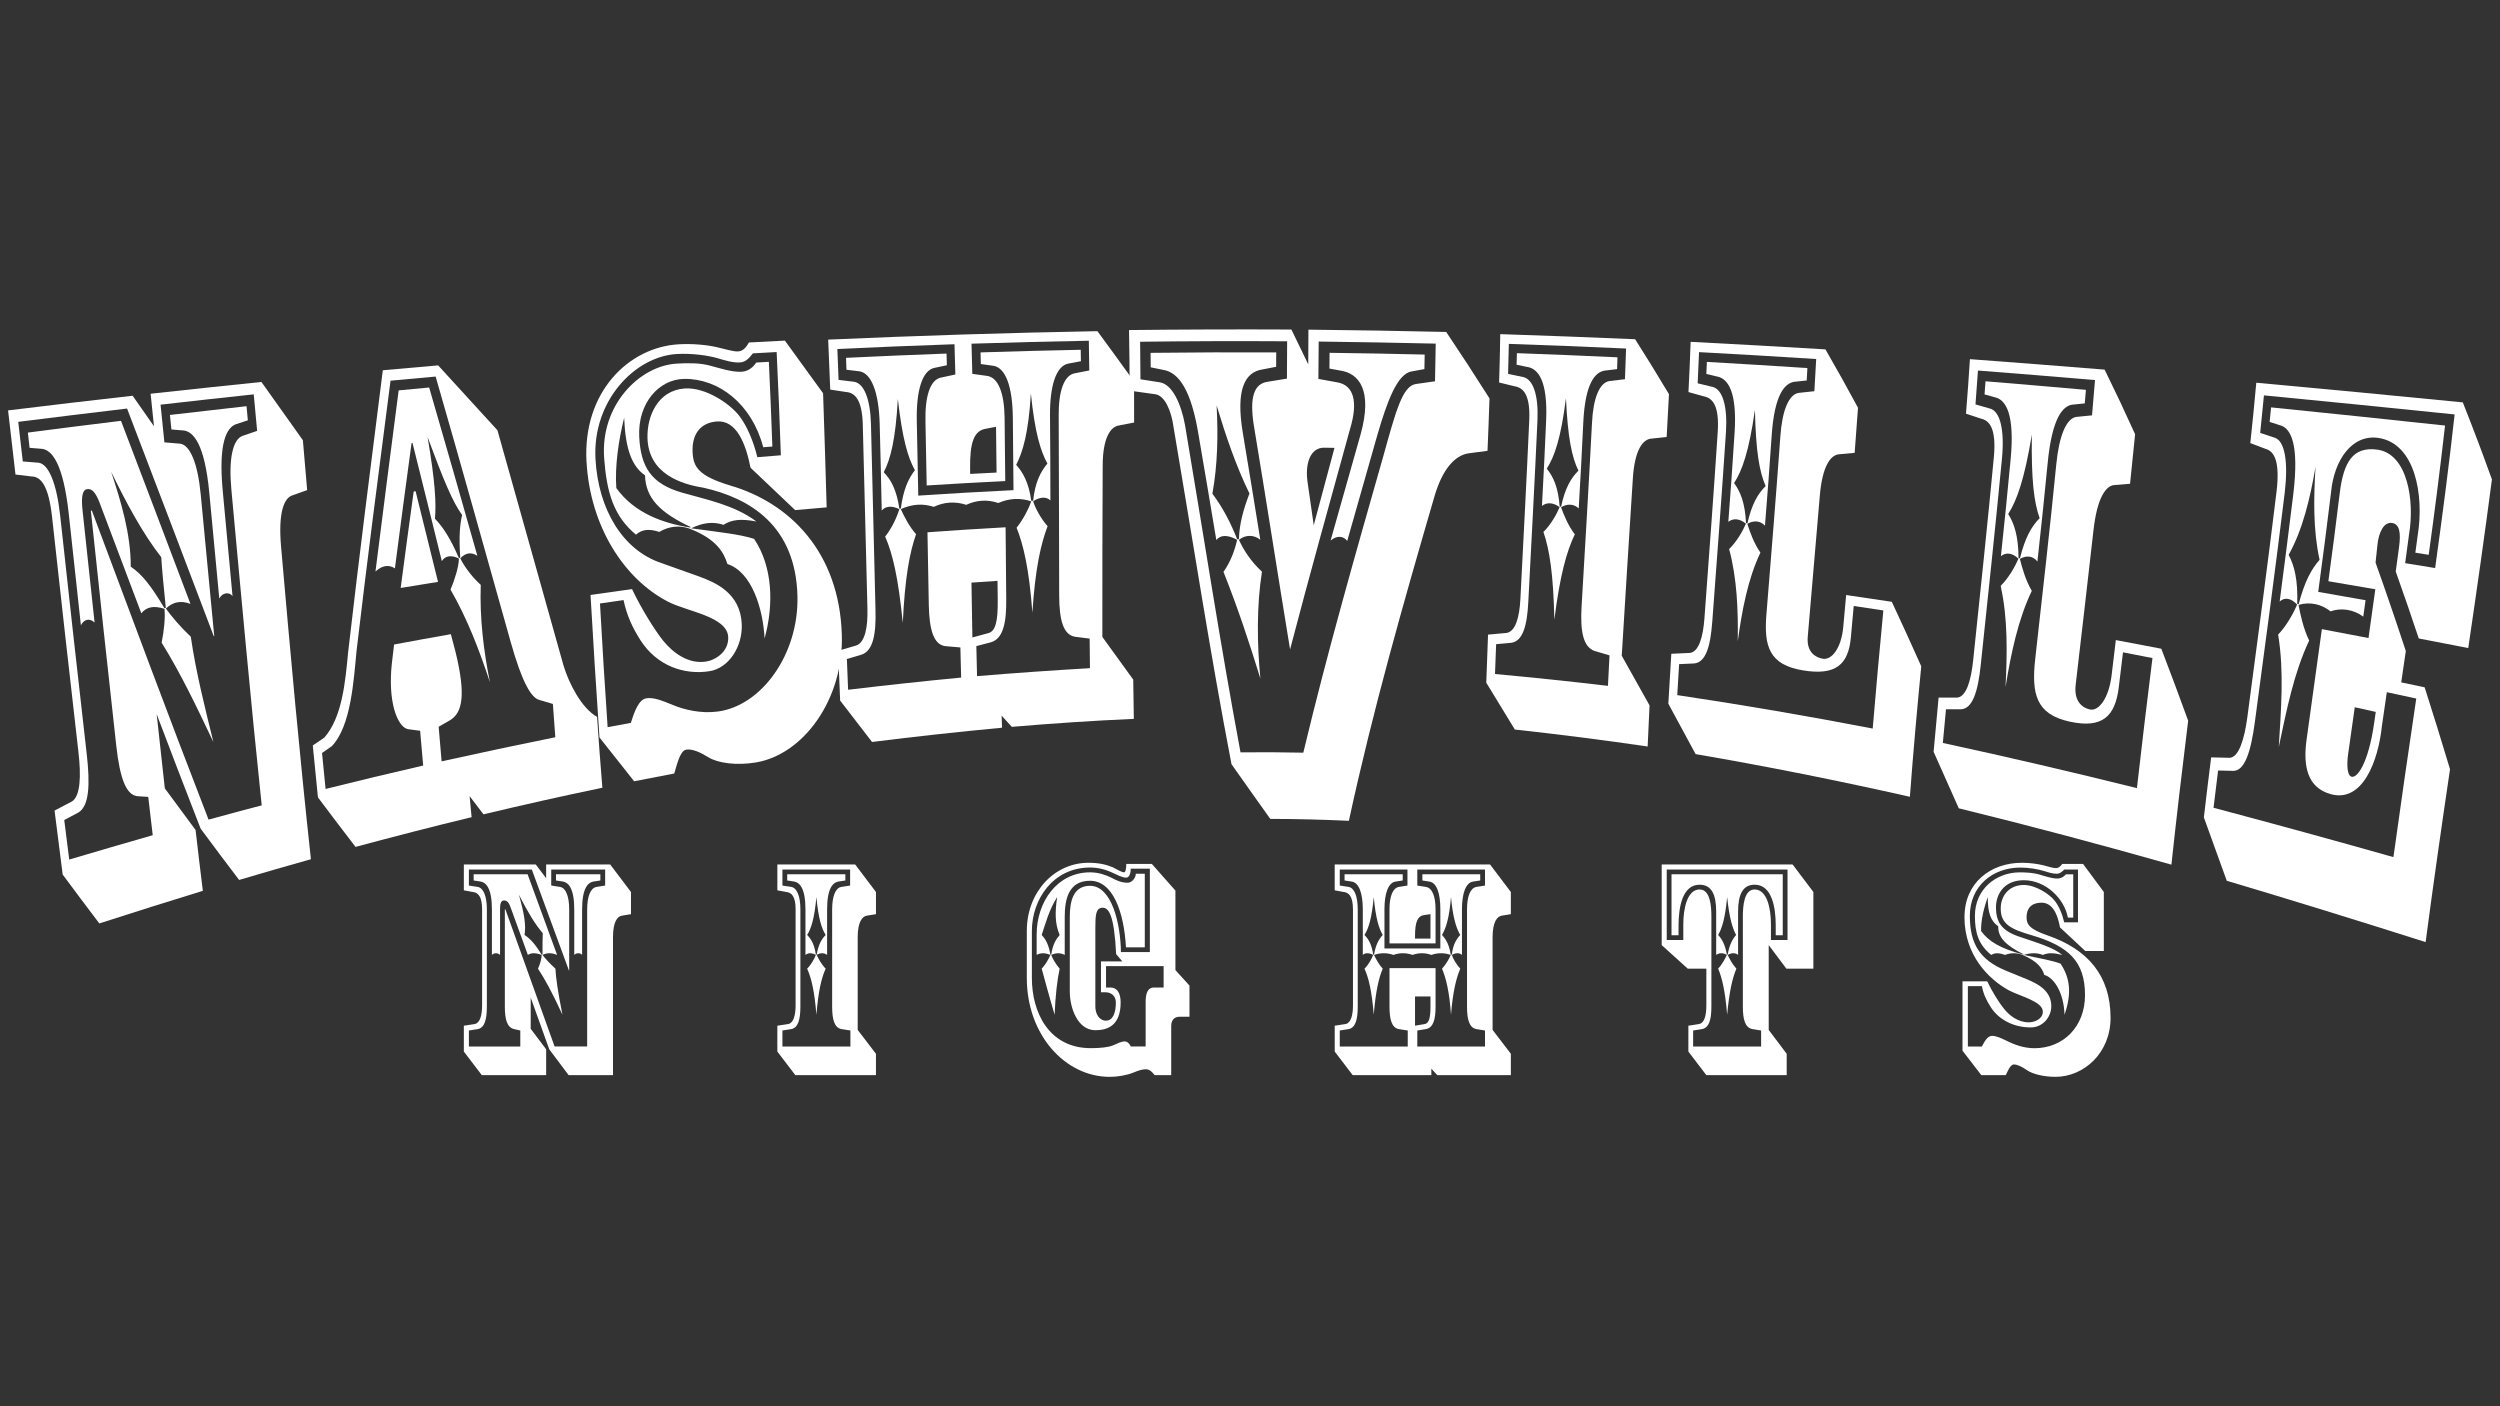
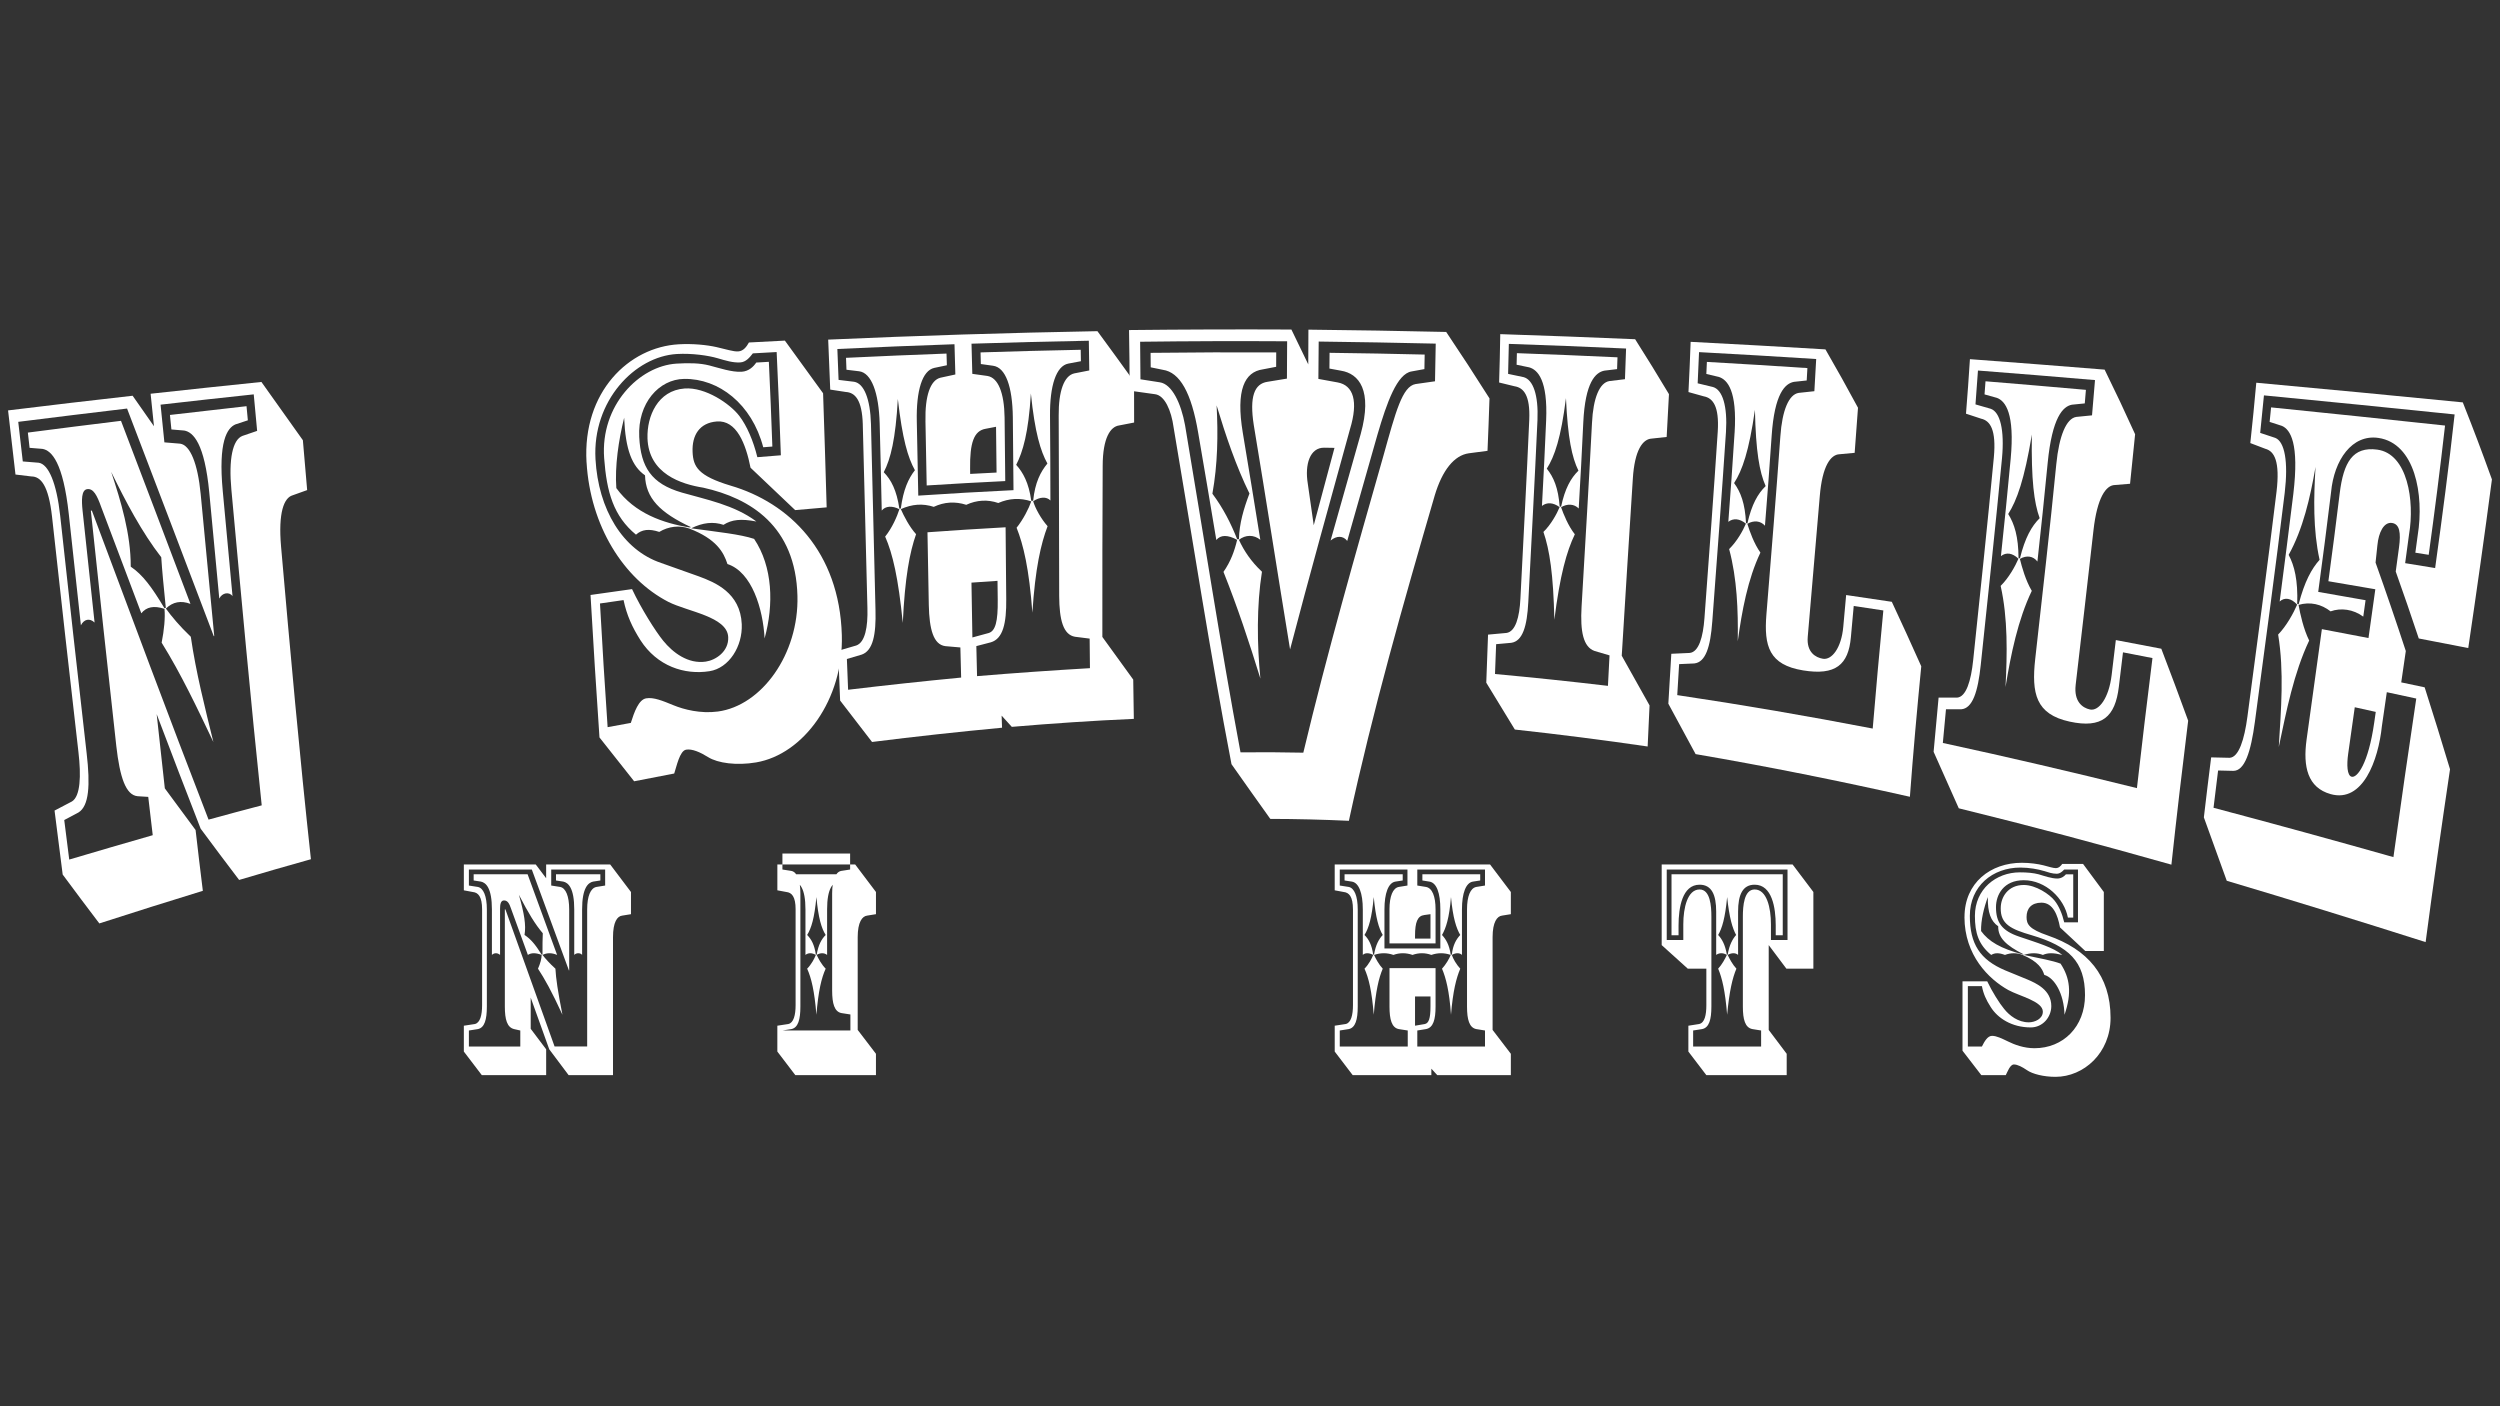
<svg xmlns="http://www.w3.org/2000/svg" id="Logo_txt" viewBox="0 0 1920 1080">
  <rect x="0" y="0" width="1920" height="1080" fill="#333333" stroke="none" />
  <defs>
    <style>.cls-1{fill:#fff;}</style>
  </defs>
  <path class="cls-1" d="m436.71,825.72l-14.89-19.85-14.24-39.7v23.95l11.87,15.75v19.85h-49.41l-13.81-18.12v-19.85l8.41-1.29c4.1-.86,5.61-6.9,5.61-14.45v-73.57c0-9.92-3.02-12.95-7.12-13.38l-6.9-1.29v-19.85h55.23l7.98,10.57v-10.57h49.19l15.96,21.14v17.04l-6.69,1.08c-3.88.43-7.12,4.96-7.12,16.61v105.93h-34.09Zm-48.97-127.29h.43l37.75,105.28h25.03v-105.28c0-10.14,2.59-16.4,7.12-17.26l6.69-1.08v-12.3h-41.42v12.3l6.9,1.08c4.31.86,6.9,7.12,6.9,17.26v46.82h-.22l-28.48-77.45h-48.33v12.3l6.9,1.08c4.31.86,6.9,7.12,6.9,17.26v74.65c0,9.92-1.73,16.18-6.9,17.26l-6.9,1.08v12.3h39.48v-12.3l-4.75-1.08c-5.39-1.29-7.12-7.33-7.12-17.26v-74.65Zm17.47-26.97l22.65,61.92c-4.1-1.73-7.77-1.73-11.22,0,2.16,2.8,5.39,6.47,9.92,10.57.43,7.55,1.73,16.83,5.39,35.38-8.2-17.91-13.81-27.83-18.77-35.38,1.73-3.88,2.8-7.77,2.8-10.57-4.53-1.73-7.98-1.73-10.57,0l-12.95-35.6c-1.29-3.88-2.59-6.25-5.39-6.25-2.59,0-3.02,3.24-3.02,6.47v35.38c-1.94-1.73-4.53-1.73-6.26,0v-34.95c0-16.4-4.53-20.5-8.41-21.36l-5.61-.86v-4.75h41.42Zm11.43,61.7c0-7.55,0-11.87.22-16.4-5.83-6.9-11-15.32-18.34-29.56,4.1,14.45,5.61,23.3,4.31,30.85,4.96,3.24,8.41,7.55,13.16,15.1h.65Zm44.44-61.7v4.75l-5.61.86c-3.88.86-8.41,4.96-8.41,21.36v34.95c-1.29-1.73-4.53-1.73-6.04,0v-34.95c0-16.4-4.53-20.5-8.41-21.36l-5.61-.86v-4.75h34.09Z" />
-   <path class="cls-1" d="m611.03,698.43c0-9.92-3.02-12.95-7.12-13.38l-6.9-1.29v-19.85h59.76l15.97,21.14v17.04l-6.69,1.08c-3.88.43-7.34,4.96-7.34,16.61v71.19l14.02,18.34v16.4h-61.92l-13.81-18.12v-19.85l8.41-1.29c4.1-.86,5.61-6.9,5.61-14.45v-73.57Zm3.67,74.65c0,9.92-1.73,16.18-6.9,17.26l-6.9,1.08v12.3h52.21v-12.3l-6.9-1.08c-5.39-1.08-7.12-7.33-7.12-17.26v-74.65c0-10.14,2.59-16.4,6.9-17.26l6.9-1.08v-12.3h-51.99v12.3l6.9,1.08c4.31.86,6.9,7.12,6.9,17.26v74.65Zm20.5-39.7c-2.16-1.73-5.18-1.73-7.98,0,1.29,2.8,3.67,7.33,6.9,10.57-3.24,7.12-5.61,17.04-7.12,35.38-1.51-18.34-3.88-28.26-7.12-35.38,3.24-3.24,5.61-7.77,6.69-10.57-3.02-1.73-5.82-1.73-7.98,0v-34.95c0-16.4-4.53-20.5-8.41-21.36l-5.61-.86v-4.75h44.66v4.75l-5.61.86c-3.88.86-8.41,4.96-8.41,21.36v34.95Zm-7.98-.22c1.29-7.55,3.67-11.87,6.9-15.1-3.24-5.18-5.61-12.94-7.12-29.13-1.51,16.18-3.88,23.95-7.12,29.13,3.24,3.24,5.61,7.55,6.69,15.1h.65Z" />
-   <path class="cls-1" d="m886.75,825.72c-1.73-2.37-3.88-4.53-6.69-4.53-2.59,0-5.61.86-9.71,2.59-5.39,2.16-12.3,3.24-18.12,3.24-34.09,0-63.64-32.14-63.64-75.94v-36.03c0-30.42,21.57-52.43,47.25-52.43,7.98,0,13.59,1.3,18.77,3.45,3.45,1.73,6.9,3.88,8.63,3.88,1.29,0,1.73-3.24,1.73-6.47h19.63l18.12,20.5v61.06l10.79,11.87v23.95h-7.55c-3.67,0-6.47,2.16-6.47,7.12v37.75h-12.73Zm-6.9-56.09c0-6.26,1.29-11.22,6.47-11.22h7.34v-16.4h-44.23v16.4h3.45c4.32,0,7.77,3.24,7.77,11.43,0,17.91-10.14,21.36-19.42,21.36-13.81,0-19.63-17.48-19.63-29.56v-57.39c0-12.08,2.59-23.95,15.53-23.95,16.83,0,23.52,29.56,23.73,50.91h22.22v-64.08h-14.67c0,2.8-.86,6.9-3.45,6.9-3.24,0-6.9-2.16-10.36-3.67-5.39-2.59-11.22-4.1-17.47-4.1-28.26,0-44.66,24.38-44.66,48.76v36.03c0,26.32,12.95,53.94,45.31,53.94,6.9,0,13.59-.65,17.04-2.16,3.45-1.51,6.47-3.02,8.85-3.02s3.88,1.94,4.75,3.88h11.43v-34.09Zm-83.71-51.78c0-25.46,15.96-47.89,40.99-47.89,6.47,0,11.87,1.94,15.97,3.88,4.31,2.37,8.2,4.1,12.94,4.1,3.24,0,6.26-3.67,6.26-6.9h6.9v56.52h-14.45c-1.51-26.97-9.92-51.13-27.62-51.13-16.4,0-19.42,14.02-19.42,27.83v29.13c-3.24-1.73-6.69-1.73-10.36,0,1.08,3.02,3.67,7.33,6.47,10.57-1.94,8.85-3.24,20.71-3.88,35.38-4.1-13.81-7.34-26.1-9.92-35.38,3.02-3.24,5.39-7.55,6.69-10.57-4.1-1.73-7.55-1.73-10.57,0v-15.53Zm11.22,15.32c1.08-7.77,3.67-11.87,6.47-15.1-3.67-8.63-3.67-17.48-1.94-29.13-6.26,9.92-9.06,20.71-11.87,29.13,3.02,3.24,5.39,7.33,6.69,15.1h.65Zm49.84-.43c-1.51-29.99-5.61-35.6-10.36-35.6-5.39,0-5.61,6.04-5.61,15.75v60.19c0,5.61,3.02,10.79,8.2,10.79s7.55-5.83,7.55-14.02c0-5.39-4.1-7.77-7.77-7.77h-3.67v-23.73h16.4l-4.75-5.61Z" />
+   <path class="cls-1" d="m611.03,698.43c0-9.92-3.02-12.95-7.12-13.38l-6.9-1.29v-19.85h59.76l15.97,21.14v17.04l-6.69,1.08c-3.88.43-7.34,4.96-7.34,16.61v71.19l14.02,18.34v16.4h-61.92l-13.81-18.12v-19.85l8.41-1.29c4.1-.86,5.61-6.9,5.61-14.45v-73.57Zm3.67,74.65c0,9.92-1.73,16.18-6.9,17.26l-6.9,1.08h52.21v-12.3l-6.9-1.08c-5.39-1.08-7.12-7.33-7.12-17.26v-74.65c0-10.14,2.59-16.4,6.9-17.26l6.9-1.08v-12.3h-51.99v12.3l6.9,1.08c4.31.86,6.9,7.12,6.9,17.26v74.65Zm20.5-39.7c-2.16-1.73-5.18-1.73-7.98,0,1.29,2.8,3.67,7.33,6.9,10.57-3.24,7.12-5.61,17.04-7.12,35.38-1.51-18.34-3.88-28.26-7.12-35.38,3.24-3.24,5.61-7.77,6.69-10.57-3.02-1.73-5.82-1.73-7.98,0v-34.95c0-16.4-4.53-20.5-8.41-21.36l-5.61-.86v-4.75h44.66v4.75l-5.61.86c-3.88.86-8.41,4.96-8.41,21.36v34.95Zm-7.98-.22c1.29-7.55,3.67-11.87,6.9-15.1-3.24-5.18-5.61-12.94-7.12-29.13-1.51,16.18-3.88,23.95-7.12,29.13,3.24,3.24,5.61,7.55,6.69,15.1h.65Z" />
  <path class="cls-1" d="m1039.07,698.43c0-9.92-3.02-12.95-7.12-13.38l-6.9-1.29v-19.85h119.31l15.97,21.14v17.04l-6.69,1.08c-3.88.43-7.33,4.96-7.33,16.61v71.19l14.02,18.34v16.4h-56.52l-4.53-4.96v4.96h-60.41l-13.81-18.12v-19.85l8.41-1.29c4.1-.86,5.61-6.9,5.61-14.45v-73.57Zm28.05,0c0-10.14,2.59-16.4,7.12-17.26l6.69-1.08v-12.3h-51.99v12.3l6.9,1.08c4.31.86,6.9,7.12,6.9,17.26v74.65c0,9.92-1.73,16.18-6.9,17.26l-6.9,1.08v12.3h52.21v-12.3l-6.9-1.08c-5.39-1.08-7.12-7.33-7.12-17.26v-29.56h35.38v29.56c0,9.92-1.73,16.18-7.33,17.26l-6.69,1.08v12.3h51.99v-12.3l-6.69-1.08c-5.39-1.08-7.12-7.33-7.12-17.26v-74.65c0-10.14,2.59-16.4,7.12-17.26l6.69-1.08v-12.3h-51.99v12.3l6.69,1.08c4.75.86,7.33,7.12,7.33,17.26v26.1h-35.38v-26.1Zm69.68-26.97v4.75l-5.61.86c-5.4.86-8.41,8.85-8.41,21.36v34.95c-1.73-1.73-4.75-1.73-7.77,0,.86,2.8,3.45,7.33,6.47,10.57-3.02,7.12-5.61,17.04-7.12,35.38-1.29-18.34-3.88-28.26-6.9-35.38,3.02-3.24,5.61-7.77,6.69-10.57-4.96-1.73-9.92-1.73-14.89,0-4.75-1.73-9.71-1.73-14.45,0-4.96-1.73-9.92-1.73-14.67,0-4.96-1.73-9.71-1.73-14.89,0,1.29,2.8,3.67,7.33,6.69,10.57-3.02,7.12-5.39,17.04-6.9,35.38-1.51-18.34-3.88-28.26-7.12-35.38,3.24-3.24,5.61-7.77,6.69-10.57-3.24-1.73-6.25-1.73-7.98,0v-34.95c0-12.51-3.02-20.5-8.41-21.36l-5.61-.86v-4.75h44.66v4.75l-5.61.86c-5.39.86-8.41,8.85-8.41,21.36v29.99h42.93v-29.99c0-12.51-2.8-20.5-8.41-21.36l-5.39-.86v-4.75h44.44Zm-81.55,61.7c1.29-7.55,3.67-11.87,6.69-15.1-3.02-5.18-5.39-12.94-6.9-29.13-1.51,16.18-3.88,23.95-7.12,29.13,3.24,3.24,5.61,7.55,6.69,15.1h.65Zm43.36-12.3v-18.77l-4.75.65c-5.18.65-7.12,5.39-7.12,15.97v2.16h11.87Zm-11.87,66.88l7.55-1.29c3.02-.65,4.32-4.32,4.32-13.38v-7.77h-11.87v22.44Zm28.26-54.58c.86-7.55,3.45-11.87,6.47-15.1-3.02-5.18-5.61-12.94-7.12-29.13-1.29,16.18-3.88,23.95-6.9,29.13,3.02,3.24,5.61,7.55,6.69,15.1h.86Z" />
  <path class="cls-1" d="m1392.67,685.05v58.9h-20.71l-13.59-18.12v65.15l13.81,18.34v16.4h-61.7l-13.81-18.12v-19.85l8.2-1.29c4.31-.86,5.61-6.9,5.61-14.45v-28.05h-14.24l-20.06-18.12v-61.92h100.54l15.97,21.14Zm-112.62,36.89h12.73v-12.08c0-12.73,3.24-26.75,12.51-26.75,8.2,0,9.06,12.73,9.06,20.93v69.04c0,9.92-1.73,16.18-7.12,17.26l-6.9,1.08v12.3h52.21v-12.3l-6.69-1.08c-5.61-1.08-7.33-7.33-7.33-17.26v-69.04c0-8.2.86-20.93,9.06-20.93,9.28,0,12.51,14.02,12.51,26.75v12.08h12.73v-54.15h-92.77v54.15Zm89.1-50.48v46.82h-5.39v-7.55c0-13.59-2.8-31.28-16.18-31.28-9.28,0-12.73,7.77-12.73,20.71v33.22c-1.94-1.73-4.96-1.73-7.98,0,1.29,2.8,3.67,7.33,6.69,10.57-3.02,7.12-5.39,17.04-7.12,35.38-1.51-18.34-3.88-28.26-6.9-35.38,3.02-3.24,5.4-7.77,6.69-10.57-2.8-1.73-5.83-1.73-8.2,0v-33.22c0-12.94-3.45-20.71-12.73-20.71-13.38,0-16.18,17.69-16.18,31.28v7.55h-5.4v-46.82h85.43Zm-42.28,61.7c1.29-7.55,3.67-11.87,6.47-15.1-2.8-5.18-5.18-12.94-6.9-29.13-1.51,16.18-3.88,23.95-6.9,29.13,3.02,3.24,5.4,7.55,6.69,15.1h.65Z" />
  <path class="cls-1" d="m1508.74,704.26c0-26.32,20.06-41.64,44.01-41.64,6.26,0,12.3.86,16.61,1.94,4.31,1.08,7.33,2.16,9.49,2.16,2.37,0,3.88-1.73,4.96-3.24h15.97l15.96,21.57v45.31h-14.24l-19.42-18.12c-1.73-9.49-5.39-18.99-14.24-18.99-7.77,0-11.44,4.53-11.44,11,0,5.61,1.94,9.28,16.4,14.24,30.42,10.57,48.11,30.64,48.11,63.21,0,27.18-20.71,45.31-42.29,45.31-9.06,0-17.69-2.16-22.01-5.18-3.45-2.37-7.12-4.32-9.92-4.32-3.02,0-4.96,5.83-6.26,8.2h-18.77l-14.45-18.77v-53.29h18.98c3.67,7.77,9.49,17.04,12.94,21.14,4.1,5.18,10.79,10.36,18.99,10.36,4.53,0,10.79-2.59,10.79-8.2,0-7.98-17.91-11.87-26.54-16.61-15.1-8.41-33.66-26.75-33.66-56.09Zm27.83-6.9c0-8.41,5.61-17.69,17.69-17.69,9.28,0,19.85,7.12,23.73,12.08,3.24,4.1,5.83,10.14,7.33,16.61h10.57v-40.56h-10.57c-1.51,1.51-3.24,3.24-5.82,3.24-3.24,0-6.47-1.08-9.92-2.16-4.1-1.29-11.22-2.59-17.91-2.59-21.36,0-38.83,14.24-38.83,37.11,0,21.57,7.77,33.66,27.18,41.86l16.83,6.9c7.12,3.02,18.55,8.2,18.55,20.5,0,8.63-6.69,16.4-15.75,16.4-14.67,0-25.46-7.12-30.85-15.75-3.45-5.39-5.61-10.14-6.69-15.97h-10.79v46.39h10.79c1.94-3.88,4.32-8.2,7.77-8.2s7.33,1.94,12.3,4.32c4.75,2.37,12.08,5.18,20.28,5.18,22.01,0,38.83-16.4,38.83-40.78,0-25.89-12.51-37.54-40.78-45.95-16.4-4.75-24.16-8.63-23.95-20.93Zm47.25,36.03c-6.9-1.73-11-1.73-14.89,0-4.53-1.73-9.28-1.73-14.67,0,12.3,2.59,22.01,4.32,28.26,6.69,7.12,10.79,8.85,22.44,3.02,39.27-.43-16.4-7.77-28.48-15.53-30.63-1.51-4.75-4.53-10.14-16.61-15.32-4.32-1.73-9.28-1.73-13.59,0-4.53-1.73-7.77-1.73-10.57,0-9.71-7.98-12.51-16.83-12.51-29.99,0-20.5,16.18-33.44,34.52-33.44,5.61,0,10.36.43,14.45,1.51,4.32,1.29,9.92,3.24,14.24,3.24,3.24,0,5.39-1.73,6.69-3.24h5.61v33.22h-4.1c-2.8-14.67-17.04-28.69-33.87-28.69-15.53,0-21.36,11.22-21.36,20.71,0,11.43,4.32,18.12,17.91,22.65,13.81,4.75,26.11,8.2,33.01,14.02Zm-29.56-.43c-13.81-6.9-19.85-12.95-19.63-21.57-5.61-3.88-8.2-10.36-7.98-22.44-3.02,8.2-5.39,17.91-5.18,26.1,5.82,7.98,14.89,13.38,31.93,17.91h.86Z" />
  <path class="cls-1" d="m183.63,675.78c-11.82-15.56-17.73-23.44-29.56-39.4-11.4-29.21-22.62-58.54-33.75-87.93,2.44,22.81,3.68,34.21,6.26,57,9.47,12.93,14.19,19.33,23.63,32.01,2.16,18.69,3.26,28.03,5.57,46.69-26.54,8.15-53.03,16.5-79.5,25.04-11.24-14.83-16.87-22.33-28.14-37.53-2.56-19.64-3.81-29.47-6.25-49.14,5.34-2.82,8.01-4.22,13.37-7.01,6.45-3.97,7.14-19.43,4.97-37.95-6.97-60.16-13.61-120.37-20.26-180.59-2.69-24.37-8.71-31.03-15.87-31.06-4.89-.58-7.33-.88-12.22-1.47-2.26-19.71-3.39-29.56-5.69-49.25,31.88-3.9,63.76-7.68,95.66-11.26,6.59,9.42,9.87,14.11,16.39,23.42-1.02-9.99-1.54-14.98-2.58-24.96,28.36-3.12,56.72-6.13,85.1-9.05,12.86,18.11,19.23,27.06,31.84,44.75,1.33,15.32,1.99,22.98,3.29,38.3-4.48,1.6-6.72,2.4-11.2,4.01-6.53,1.9-11.14,12.98-8.84,39.43,7,80.13,14.22,160.2,22.93,240.05-18.4,5.15-36.79,10.45-55.14,15.91Zm-113.84-283.56c.29-.05.44-.07.74-.12,29.64,79.28,59.17,158.63,89.64,237.37,16.32-4.47,24.48-6.66,40.83-10.96-8.48-80.7-15.84-161.58-23.3-242.45-2.17-23.38.91-38.36,8.51-41.29,4.51-1.55,6.76-2.32,11.27-3.85-1.03-11.22-1.55-16.83-2.61-28.05-23.86,2.54-47.71,5.17-71.56,7.91,1.19,11.58,1.78,17.37,2.94,28.95,4.85.41,7.28.61,12.12,1.01,7.62,1.07,13.49,15.08,15.75,38.7,3.47,36.36,6.92,72.71,10.41,109.07-.14.03-.22.04-.36.07-22.18-58.29-44.27-116.63-66.59-174.82-27.86,3.31-55.72,6.71-83.57,10.21,1.41,12.17,2.1,18.25,3.49,30.42,4.87.4,7.31.59,12.18.98,7.66,1.08,13.81,15.76,16.53,40.58,6.67,60.92,13.34,121.85,20.35,182.71,2.83,24.27,1.85,40.3-6.28,45.31-4.38,2.32-6.57,3.48-10.94,5.82,1.51,12.15,2.28,18.22,3.83,30.35,21.36-6.34,42.73-12.58,64.13-18.72-1.4-11.76-2.09-17.65-3.45-29.42-3.23-.2-4.84-.3-8.07-.5-9.19-.74-13.74-14.57-16.46-38.57-6.74-60.2-13.14-120.46-19.55-180.72Zm23.13-69.04c17.87,46.82,35.61,93.72,53.35,140.61-7.29-2.75-13.47-1.62-18.87,3.58,4.3,5.95,10.6,13.56,19.14,21.66,3.99,27.57,10.82,54.21,17.35,80.87-12.45-26.19-24.83-52.36-39.74-76.33,1.95-9.81,2.83-19.35,2.17-25.99-8.03-2.63-13.85-1.54-17.78,3.43-10.27-27.2-20.53-54.42-30.81-81.62-3.2-9.03-6.03-14.44-10.83-13.72-4.43.66-4.32,8.63-3.48,16.49,3.07,28.65,6.14,57.29,9.22,85.94-3.72-3.54-8.07-2.68-10.51,2.12-3.1-28.44-6.19-56.87-9.28-85.31-4.36-40.02-13.28-48.96-20.21-50.17-3.96-.32-5.94-.49-9.91-.81-.53-4.68-.8-7.02-1.33-11.71,23.83-3.11,47.67-6.12,71.52-9.03Zm34.43,143.68c-1.79-17.87-2.81-28.09-3.51-38.88-15.01-19.37-27.12-42.47-38.45-65.57,7.48,22.71,15.1,47.64,15.02,72.79,9.2,6.26,16.08,15.51,25.86,31.87.44-.08.65-.12,1.09-.21Zm61.98-154.92c.41,4.34.61,6.51,1.02,10.86-3.79,1.24-5.68,1.86-9.47,3.11-6.5,2.77-13.35,13.19-9.81,51.11,2.51,26.93,5.01,53.87,7.51,80.81-2.55-3.59-8-2.61-10.17,1.86-2.55-27.06-5.1-54.12-7.66-81.19-3.61-38.09-12.36-46.65-19.25-47.85-3.94-.33-5.92-.5-9.86-.83-.45-4.46-.67-6.69-1.12-11.14,19.6-2.32,39.2-4.56,58.81-6.73Z" />
-   <path class="cls-1" d="m336.51,280.63c15.15,16.66,30.33,33.27,45.54,49.83,17.03,60.13,33.72,120.43,50.7,180.59,4.16,13.75,13.79,32.77,25.8,39.51,1.5,21.78,2.3,32.67,4.07,54.43-30.49,6.31-60.92,13.18-91.3,20.41-4.26-5.56-6.39-8.34-10.65-13.94.59,6.46.89,9.69,1.51,16.14-29.77,7.18-59.47,14.85-89.12,22.83-11.56-15.05-17.33-22.66-28.89-38.06-1.63-15.94-2.41-23.91-3.95-39.86,3.55-2.42,5.32-3.63,8.87-6.03,13.73-15.64,16.12-42.85,18.24-65.26,8.32-72.41,17.53-144.62,26.67-216.86,17-1.54,25.51-2.29,42.51-3.74Zm9.75,206.41c1.42,5.38,2.12,8.07,3.54,13.44,8.36,34.12,5.04,46.86-3.92,52.5-3.6,2.07-5.4,3.11-8.99,5.2.89,10.62,1.34,15.93,2.27,26.54,29.08-6.45,58.17-12.62,87.32-18.52-.77-10.23-1.14-15.34-1.87-25.57-4.14-1.22-6.21-1.84-10.35-3.07-6.27-1.56-13.31-13.46-21.95-44.16-19.17-68.11-38.12-136.31-57.74-204.2-13.85,1.24-20.78,1.87-34.64,3.16-8.97,69.15-17.95,138.28-26.11,207.6-2.16,22.16-4.18,57.8-19.01,73.11-3,2.08-4.5,3.12-7.49,5.22,1.06,11.05,1.61,16.58,2.72,27.63,24.95-6.24,49.94-12.24,74.96-17.98-.96-10.68-1.43-16.02-2.34-26.7-3.81-.51-5.72-.77-9.54-1.28-8.16-2.06-15.32-21.33-12.2-50.26.69-5.9,1.04-8.84,1.74-14.72,17.43-3.26,26.15-4.84,43.61-7.93Zm-40.1-187.22c9.37-.9,14.06-1.35,23.44-2.22,12.51,43,24.8,86.11,37.02,129.26-4.62-3.03-9-2.41-13.11,1.93,2.6,5.68,9.08,14.47,15.71,20.39-.87,25.26,2.13,50.45,7.07,74.83-8.26-24.96-17.66-49.42-30.28-71.16,3.14-7.53,6.46-17.84,6.41-23.9-5.72-2.88-10.46-2.19-13.11,1.97-7.45-30.24-14.92-60.47-22.5-90.66-.3.03-.44.05-.74.08-4.34,32.04-8.64,64.09-12.79,96.17-4.65-3.08-9.76-2.29-14.92,2.39,5.8-46.39,11.8-92.74,17.81-139.09Zm1.56,151.72c3.24-24.71,6.58-49.41,10-74.08.59-.08.88-.11,1.47-.19,5.76,23.19,11.49,46.4,17.21,69.62-11.47,1.83-17.21,2.76-28.68,4.66Zm45.75-23.21c-1.11-16.15-.28-25.59,1.44-32.8-7.35-10.18-13.94-26.03-26.53-59.84,5.93,34.54,6.69,51.26,5.66,62.67,5.99,6.22,11.76,14.79,18.34,30.14.44-.06.66-.1,1.09-.16Z" />
  <path class="cls-1" d="m450.45,355.07c-3.18-54.14,32.58-88.52,70.88-90.66,10.78-.6,21.37.46,28.95,2.16,7.58,1.71,12.91,3.54,16.64,3.32,4.1-.24,6.54-3.78,8.25-6.86,11.05-.6,16.57-.89,27.62-1.44,11.88,16.3,17.74,24.38,29.34,40.44,1,29.2,1.9,58.4,2.74,87.62-9.68.82-14.51,1.24-24.18,2.11-13.63-12.92-20.49-19.42-34.28-32.55-3.66-18.42-10.74-36.7-25.91-35.52-13.32,1.03-19.18,10.61-18.59,23.53.51,11.2,4.17,18.22,29.17,25.74,45.02,13.17,83.6,50.64,85.45,114.83,1.42,49.17-29.3,91.53-65.83,97.74-14.85,2.52-29.38.64-36.87-4.06-5.96-3.74-12.29-6.54-16.91-5.72-4.97.88-7.35,13.15-9.12,18.31-12.32,2.32-18.48,3.51-30.78,5.96-10.66-13.36-15.98-20.09-26.62-33.67-2.51-36.45-4.77-72.92-6.88-109.41,12.75-1.85,19.13-2.76,31.9-4.51,6.98,14.92,17.9,32.24,23.91,39.64,7.39,9.1,19.08,18.05,32.73,16.04,7.54-1.11,17.71-7.71,17.21-18.8-.72-15.79-31.05-19.5-45.99-27.08-34.45-17.8-59.94-58.34-62.8-107.17Zm46.83-18.68c-.49-16.55,7.74-36.53,28.54-38.03,15.97-1.15,34.85,11.76,41.94,21.02,5.88,7.68,10.82,19.23,13.88,31.73,7.22-.59,10.84-.88,18.06-1.45-.91-26.44-1.96-52.88-3.23-79.29-7.31.39-10.96.6-18.27,1.01-2.46,3.12-5.27,6.69-9.74,6.96-5.59.33-11.29-1.45-17.36-3.23-7.21-2.12-19.71-3.9-31.22-3.24-32.25,1.85-65.03,35.88-62.54,80.7,2.14,38.48,20.77,69.84,50.45,79.8,11.61,4.14,17.41,6.2,28.98,10.31,12.25,4.54,31.86,12.44,32.9,36.68.73,17.01-9.78,33.75-24.74,36.11-19.22,3.03-40.25-3.84-53.09-23.84-6.36-10.05-10.5-19.17-12.95-30.77-7.24,1.03-10.86,1.55-18.1,2.61,1.77,31.68,3.67,63.35,5.87,94.99,7.12-1.33,10.68-1.98,17.81-3.27,2.68-8.47,6.06-17.9,11.78-18.87,5.72-.97,12.49,1.81,20.9,5.27,8.1,3.33,20.85,6.63,34.17,4.86,33.67-4.49,62.26-44.09,61.12-88.77-1.36-53.67-36.06-75.05-72.34-83.15-16.83-2.67-42.02-10.59-42.84-38.14Zm83.59,64.11c-11.83-2.23-18.79-1.54-25.23,2.57-7.81-2.61-15.87-1.78-24.85,2.68,21.05,2.87,37.61,4.55,48.37,8.11,14.37,21.43,15.19,50.53,8.05,76.45-1.21-22.71-9.75-51.03-28.53-57.13-2.92-9.1-8.43-19.2-29.35-27.28-7.46-2.64-15.87-1.71-23.01,2.61-7.83-2.59-13.32-1.96-17.89,2.11-17.23-14.21-22.49-32.54-24.44-58.73-3.01-40.57,26.93-70.83,55.58-72.63,9.66-.61,18.06-.41,25.11,1.39,7.49,1.92,17.45,5.33,24.89,4.86,5.58-.35,9.14-3.97,11.23-7.07,3.87-.23,5.81-.34,9.68-.56,1.23,26.05,1.73,39.06,2.69,65.07-2.8.22-4.21.33-7.01.55-8.77-33.39-34.25-52.85-60.73-52.5-19.31.25-35.84,18.64-34.5,44.63,1.19,23.14,9.29,35.91,32.76,42.68,18.67,5.38,40.22,9.48,57.18,22.17Zm-50.12,4.39c-23.99-11.21-34.87-22.34-35.37-39.83-9.95-6.89-15.04-19.62-16.03-44.22-4.26,17.12-7.25,37.34-6.01,54.02,14.23,19.62,36.13,26.84,55.94,30.2.58-.06.88-.1,1.46-.16Z" />
  <path class="cls-1" d="m662.63,326.05c-.55-19.04-5.96-24.57-13.05-25.01-4.79-.73-7.18-1.1-11.97-1.83-.56-15.35-.87-23.02-1.56-38.38,68.91-3.06,137.83-5.24,206.77-6.49,11.4,15.52,17.02,23.25,28.13,38.7.06,12.6.07,18.89.05,31.47-4.6.89-6.91,1.33-11.51,2.23-6.68.94-12.58,9.48-12.63,31.01-.16,43.81-.37,87.61-.25,131.42,9.48,13.09,14.21,19.64,23.71,32.75.13,12.07.21,18.1.46,30.17-31.26,1.36-62.5,3.49-93.71,6.13-3.13-3.45-4.7-5.17-7.82-8.61.12,3.71.19,5.56.32,9.27-33.32,3.12-66.58,6.77-99.84,10.95-9.83-12.67-14.72-19.03-24.51-31.81-.68-15.28-.99-22.93-1.54-38.21,5.58-1.65,8.37-2.47,13.96-4.09,6.79-2.42,8.94-14.23,8.54-28.69-1.24-46.99-2.29-93.98-3.56-140.97Zm48.13-2.69c-.42-19.23,3.69-31.31,11.46-33.26,4.59-1.01,6.89-1.51,11.49-2.5-.24-9.29-.37-13.94-.66-23.23-29.99,1.01-59.98,2.25-89.96,3.65.4,9.5.59,14.25.94,23.74,4.79.58,7.19.87,11.97,1.45,7.5,1.27,12.37,13.04,12.91,32.47,1.24,47.6,2.26,95.2,3.47,142.8.52,18.96-1.97,31.2-10.53,34.24-4.58,1.34-6.87,2.02-11.44,3.39.35,9.45.53,14.18.93,23.63,28.92-3.46,57.85-6.58,86.82-9.37-.26-9.25-.38-13.87-.59-23.12-4.63-.41-6.95-.61-11.59-1.01-9.06-1.22-12.27-12.77-12.66-31.54-.47-22.36-.65-33.54-1.02-55.91,19.99-1.46,40-2.73,60-3.83.16,22.09.23,33.13.49,55.2.21,18.53-2.47,30.4-11.82,33.14-4.46,1.15-6.69,1.74-11.14,2.91.2,9.22.3,13.84.55,23.06,28.89-2.39,57.78-4.43,86.7-6.11-.12-9.08-.16-13.63-.23-22.71-4.49-.57-6.73-.85-11.22-1.41-9.05-1.51-12.08-12.92-12.17-31.32-.15-46.18-.13-92.36-.38-138.54-.15-18.85,4.14-30.62,11.95-32.41,4.61-.91,6.92-1.36,11.54-2.26-.11-9.13-.18-13.69-.35-22.83-30.04.54-60.07,1.32-90.1,2.27.28,9.27.4,13.91.62,23.17,4.64.64,6.96.97,11.59,1.61,8.23,1.33,12.94,12.92,13.2,31.9.27,19.55.35,29.32.51,48.84-20.12.96-40.23,2.09-60.34,3.37-.34-19.78-.51-29.67-.95-49.47Zm119.23-54.76c.06,3.53.09,5.29.14,8.82-3.87.72-5.81,1.09-9.68,1.82-9.3,1.82-14.25,16.85-14.04,40.14.23,26.02.24,39.02.3,64.99-2.95-3.08-8.1-2.86-13.23.59,1.49,5.15,5.92,13.38,11.07,19.15-5.1,13.47-9.48,32.15-11.68,66.42-2.52-33.97-6.93-52.22-12.13-65.22,5.09-6.31,9.46-14.96,11.27-20.27-8.46-2.82-16.92-2.41-25.34,1.27-8.1-2.8-16.56-2.34-24.59,1.39-8.48-2.74-16.93-2.23-24.95,1.56-8.49-2.71-16.57-2.17-25.3,1.75,2.3,5.18,6.49,13.49,11.72,19.25-4.88,13.88-8.58,33.06-10.21,68.15-3.43-34.6-7.76-53.17-13.54-66.31,5.35-6.62,9.2-15.54,10.93-21.01-5.56-2.89-10.7-2.51-13.56,1.01-.58-26.7-.86-40.05-1.58-66.79-.65-23.93-6.4-38.97-15.76-40.17-3.9-.47-5.84-.71-9.74-1.18-.14-3.66-.21-5.49-.35-9.15,25.73-1.24,51.46-2.33,77.19-3.27.11,3.59.16,5.39.26,8.98-3.86.8-5.79,1.2-9.64,2.02-9.27,2.01-13.99,17.43-13.45,41.19.52,22.78.73,34.16,1.13,56.91,24.37-1.62,48.75-3.02,73.13-4.2-.15-22.4-.23-33.61-.51-56.04-.3-23.4-5.48-38.21-15.21-39.51-3.74-.53-5.62-.79-9.36-1.31-.09-3.57-.13-5.36-.23-8.93,25.65-.83,51.29-1.51,76.95-2.02Zm-138.17,121.98c1.92-14.53,5.8-23,10.84-29.46-5.34-9.51-9.65-24.02-13.11-54.74-1.74,30.98-5.52,46.03-10.82,56.29,5.66,5.81,9.88,13.76,11.99,27.99.44-.03.66-.05,1.1-.08Zm73.54-27.65c-.13-14.06-.21-21.09-.4-35.16-3.25.62-4.88.93-8.13,1.56-8.87,1.6-12.04,10.7-11.79,30.58.02,1.62.03,2.43.05,4.06,8.1-.43,12.16-.64,20.26-1.04Zm-18.56,126.64c5.03-1.38,7.55-2.07,12.59-3.43,5.04-1.6,7.08-8.61,6.87-25.54-.07-5.81-.11-8.71-.17-14.52-8,.53-12,.8-20,1.38.23,16.85.37,25.27.71,42.11Zm46.67-105.01c1.41-14.13,5.8-22.35,10.94-28.57-5.21-9.43-9.66-23.71-12.69-53.83-1.81,30.28-6.2,44.93-11.29,54.83,5.21,5.82,9.68,13.67,11.58,27.65.59-.03.88-.04,1.47-.07Z" />
  <path class="cls-1" d="m1004.75,279.86c.09-10.67.12-16,.11-26.69,35.28.37,70.55.96,105.82,1.77,13.57,20.29,20.21,30.48,33.25,51.02-.53,16.12-.84,24.18-1.52,40.27-5.75.75-8.62,1.13-14.37,1.9-11.13,1.55-20.32,12.86-26.16,32.36-24.03,82.49-47.56,164.9-65.94,249.89-20.09-.94-40.24-1.43-60.35-1.47-12.11-16.92-18.01-25.31-29.8-42.02-16.49-85.73-29.78-172.37-44.46-258.64-1.76-13.06-6.85-24.6-14.27-25.5-7.79-1.1-11.69-1.65-19.49-2.72-.07-18.6-.15-27.91-.47-46.55,41.57-.46,83.13-.6,124.7-.4,5.25,10.71,7.83,16.07,12.95,26.79Zm-128.86,11.44c5.95.92,8.93,1.38,14.87,2.32,9.29,1.4,16.26,15.95,19.37,33.02,14.15,83.75,27,167.84,42.58,251.16,19.23-.15,28.93-.12,48.23.26,18.42-77.07,40.05-152.57,61.58-228.23,9.37-33.5,14.41-53.12,24.66-54.88,5.96-.85,8.94-1.28,14.9-2.12.28-11.56.39-17.35.55-28.93-29.96-.69-59.91-1.22-89.88-1.59-.04,11.49-.09,17.22-.24,28.69,5.93,1.07,8.89,1.62,14.82,2.71,12.03,2.19,16.01,14.38,9.46,35.88-15.48,56.33-31.21,112.53-46.02,169.16-9.43-57.43-18.35-115-27.89-172.41-3.36-21.58.37-31.65,10.6-33.13,5.95-.99,8.93-1.47,14.88-2.44.12-11.46.15-17.19.16-28.67-37.63-.23-75.27-.12-112.9.36.15,11.54.2,17.3.25,28.82Zm104.25-20.67c-.01,4.43-.02,6.64-.05,11.07-4.1.79-6.15,1.18-10.24,1.97-13.95,1.97-20.88,15.6-15.38,48.71,4.58,27.37,9.05,54.76,13.45,82.18-4.93-4.01-11.32-4-16.43.03,3.94,8.49,9.2,16.48,17.7,24.5-4.15,25.94-3.8,55.88-1.21,82.06-8.69-28.23-17.59-54.95-28.35-81.95,5.6-8.06,8.49-16.08,10.49-24.61-7.23-3.97-12.72-3.92-15.99.12-4.56-27.41-9.17-54.78-13.89-82.14-5.22-31.11-14.16-46.69-27.19-48.56-3.73-.77-5.59-1.15-9.31-1.91-.03-4.44-.04-6.67-.09-11.11,32.16-.36,64.32-.52,96.48-.35Zm-28.63,143.46c.25-12.02,3.7-23.55,8.08-35.08-10.24-20.84-18.31-44.66-25.24-67.65,1.2,22.61.83,45.19-3.23,67.8,8.53,11.46,14.25,22.95,19.03,34.94.55,0,.82,0,1.37,0Zm65.54-70.26c-11.07-.17-15.06,12.85-12.7,27.42,1.86,12.86,2.78,19.28,4.6,32.14,6.36-23.75,9.59-35.63,15.93-59.43-3.14-.05-4.7-.08-7.84-.13Zm77.09-71.51c-.07,4.46-.11,6.69-.2,11.15-3.92.71-5.88,1.06-9.79,1.78-11.18,1.75-19.03,23.82-26.2,48.33-7.74,27.3-15.52,54.57-23.29,81.86-3.07-4.09-8.09-4.21-12.78-.3,7.72-27.28,15.45-54.56,23.15-81.86,9.22-33.52-1.32-46.38-15.23-48.6-3.52-.66-5.29-.98-8.81-1.63.05-4.83.08-7.25.11-12.09,24.35.3,48.69.75,73.04,1.35Z" />
  <path class="cls-1" d="m1174.48,322.26c.76-18.61-4.29-24.52-11.33-25.61-4.73-1.16-7.1-1.74-11.83-2.89.45-14.84.63-22.27.88-37.14,34.54,1.12,69.07,2.42,103.59,3.91,10.58,16.74,15.76,25.17,25.97,42.17-.64,13.17-1,19.74-1.76,32.88-4.63.5-6.95.76-11.58,1.27-6.7.36-13.06,8.64-14.41,30.9-2.83,45.29-5.83,90.55-8.51,135.86,8.55,15.11,12.81,22.73,21.36,38.14-.65,12.62-.94,18.93-1.46,31.56-33.97-4.96-67.94-9.3-102-13.02-8.8-14.52-13.18-21.71-21.94-35.98.47-14.77.75-22.16,1.36-36.92,5.67-.53,8.51-.79,14.18-1.29,6.93-1.04,9.97-12.11,10.67-26.22,2.34-45.87,4.78-91.72,6.81-137.62Zm-.75,140.14c-.93,18.57-4.34,30.01-13.08,31.28-4.65.41-6.97.62-11.62,1.05-.37,9.16-.55,13.74-.87,22.91,28.94,2.65,57.84,5.69,86.74,9.1.46-9.37.7-14.05,1.22-23.41-4.55-1.35-6.83-2.02-11.39-3.35-8.88-3.04-11.16-15.15-10.09-33.91,2.74-47.07,5.59-94.13,8.01-141.24.92-19.23,5.82-30.91,13.33-32.17,4.8-.58,7.19-.87,11.99-1.44.38-9.41.56-14.12.86-23.55-30.01-1.39-60.02-2.56-90.04-3.57-.19,9.22-.3,13.83-.57,23.04,4.74.99,7.12,1.49,11.86,2.49,7.4,1.92,11.5,13.89,10.7,32.93-2.11,46.63-4.64,93.22-7.05,139.83Zm38.73-71.87c-3.48-3.53-8.61-3.9-13.56-.98,1.91,5.43,5.45,14.26,10.57,20.8-6.26,13-11.41,31.35-15.73,65.6-.74-34.72-3.64-53.67-8.39-67.42,5.81-5.67,10.32-13.9,12.44-19.05-4.95-3.61-9.73-3.92-13.57-.93,1.4-26.22,2.09-39.34,3.22-65.63,1.32-30.83-6.38-38.92-13.04-40.8-3.86-.8-5.79-1.2-9.65-1.99.1-3.56.14-5.34.23-8.9,25.76.92,51.51,1.98,77.26,3.19-.12,3.63-.19,5.44-.32,9.07-3.9.47-5.85.7-9.75,1.17-6.77,1.32-14.74,8.76-16.2,39.8-1.24,26.47-1.99,39.68-3.52,66.08Zm-13.54-1.39c2.99-14.06,7.47-21.92,13.32-27.67-4.99-10.15-8.2-25.03-9.58-55.72-3.82,30.43-8.71,44.79-14.73,54.18,5.22,6.41,8.84,14.8,9.89,29.13.44.03.66.05,1.1.08Z" />
  <path class="cls-1" d="m1388.34,489.16c-.98,11.67,5.94,15.84,11.68,16.77,6.81,1.11,14.16-8.31,15.61-24.47.88-9.79,1.32-14.68,2.21-24.47,14.03,2.02,21.05,3.06,35.07,5.2,9.12,19.56,13.63,29.46,22.62,49.53-3.25,33.35-6.25,66.74-8.73,100.21-54.71-12.33-109.52-23.33-164.57-32.77-8.4-15.65-12.58-23.39-20.94-38.71.84-15.34,1.3-23.01,2.28-38.34,5.66-.27,8.5-.4,14.16-.65,6.93-.76,10.25-12.16,11.3-26.85,3.5-47.75,7.09-95.48,10.21-143.27,1.2-19.38-3.73-25.65-10.74-26.95-4.7-1.32-7.05-1.97-11.76-3.28.77-15.41,1.11-23.12,1.67-38.57,34.52,1.77,69.03,3.7,103.53,5.79,10.21,17.76,15.2,26.71,25,44.82-.96,13.87-1.48,20.79-2.56,34.63-4.64.43-6.96.65-11.61,1.08-6.71.23-13.26,8.79-15.18,32.18-3.02,36.05-6.16,72.08-9.25,108.12Zm-73.33-11.67c-1.41,19.35-5.1,31.14-13.84,32.04-4.64.2-6.96.31-11.6.52-.6,9.52-.89,14.28-1.44,23.8,50.17,7.46,100.16,16.07,150.11,25.69,2.5-30.27,5.29-60.5,8.17-90.71-9.1-1.4-13.65-2.09-22.75-3.45-.88,9.64-1.32,14.46-2.19,24.1-1.89,21.03-11.66,29.48-36.7,25.39-26.12-4.26-30.13-18.6-28.17-42.93,3.7-45.57,7.42-91.12,10.71-136.75,1.38-20.14,6.55-32.27,14.09-33.45,4.81-.52,7.21-.77,12.03-1.29.6-9.88.89-14.82,1.4-24.72-29.98-1.93-59.98-3.68-89.97-5.29-.38,9.59-.6,14.38-1.06,23.95,4.72,1.13,7.08,1.7,11.8,2.85,7.35,2.16,11.19,14.73,9.94,34.57-3.22,48.6-6.91,97.13-10.52,145.68Zm17.17-145.16c2.04-32.15-5.49-40.75-12.11-42.85-3.84-.91-5.76-1.37-9.6-2.27.17-3.7.26-5.56.42-9.26,25.74,1.45,51.47,3.04,77.19,4.74-.21,3.81-.31,5.71-.53,9.52-3.91.42-5.87.63-9.78,1.05-6.8,1.26-14.93,8.89-17.13,41.38-1.87,27.69-2.96,41.51-5.15,69.12-3.38-3.81-8.5-4.35-13.52-1.46,1.77,5.75,5.08,15.1,10.03,22.12-9.7,20.31-14.21,44.82-17.39,68.09.35-23.85-.54-48.17-6.63-70.84,5.95-5.72,10.65-14.18,12.9-19.49-4.85-3.94-9.61-4.42-13.52-1.42,2.05-27.34,3.07-41.01,4.81-68.43Zm9.84,69.54c3.34-14.61,8.01-22.71,14-28.56-4.74-10.77-7.57-26.43-8.23-58.55-4.53,31.74-9.77,46.61-16.01,56.24,5.05,6.85,8.46,15.73,9.15,30.76.44.05.66.07,1.1.12Z" />
  <path class="cls-1" d="m1594.11,526.04c-1.47,12.8,5.29,17.63,10.99,18.85,6.77,1.45,14.52-8.68,16.64-26.44,1.28-10.75,1.93-16.13,3.22-26.88,13.97,2.62,20.95,3.95,34.92,6.65,8.34,21.81,12.45,32.86,20.63,55.26-4.56,36.82-8.89,73.65-12.87,110.58-54.29-15.39-108.7-29.9-163.3-43.29-7.75-17.57-11.61-26.24-19.33-43.39,1.46-16.66,2.23-24.98,3.83-41.61,5.66,0,8.5,0,14.17,0,6.95-.49,10.73-12.78,12.39-28.76,5.44-51.93,10.96-103.84,15.88-155.86,1.93-21.08-2.78-28.03-9.75-29.6-4.66-1.54-6.99-2.31-11.65-3.84,1.33-16.72,1.94-25.09,3.02-41.87,34.49,2.56,68.97,5.24,103.45,8.03,9.6,19.63,14.27,29.55,23.41,49.62-1.48,15.23-2.26,22.84-3.88,38.04-4.67.39-7,.58-11.66.96-6.73.12-13.61,9.38-16.46,35.02-4.39,39.54-9.1,79.03-13.66,118.54Zm-72.86-15.63c-2.2,21.06-6.37,33.77-15.13,34.33-4.64,0-6.96-.01-11.61-.01-.99,10.34-1.47,15.51-2.41,25.86,49.8,10.77,99.47,22.38,149.06,34.69,3.75-33.34,7.8-66.62,11.93-99.88-9.06-1.78-13.59-2.66-22.64-4.41-1.28,10.59-1.92,15.89-3.19,26.49-2.76,23.12-12.91,32.14-37.8,26.72-25.96-5.66-29.37-21.58-26.41-48.17,5.56-49.8,11.28-99.57,16.18-149.49,2.15-22.01,7.76-35.19,15.35-36.35,4.83-.48,7.25-.72,12.09-1.2.97-10.82,1.43-16.24,2.29-27.09-29.96-2.57-59.92-5.01-89.89-7.33-.71,10.42-1.1,15.62-1.91,26.01,4.68,1.34,7.02,2.01,11.7,3.36,7.28,2.51,10.67,16.3,8.68,37.9-5.05,52.93-10.73,105.74-16.3,158.58Zm22.94-157.85c3.26-35.03-3.99-44.56-10.54-46.99-3.81-1.08-5.72-1.61-9.53-2.67.31-4.03.45-6.04.75-10.07,25.71,2.1,51.41,4.29,77.11,6.57-.34,4.17-.52,6.26-.87,10.42-3.93.39-5.9.59-9.83.98-6.85,1.26-15.25,9.46-18.68,44.95-2.43,25.2-5.08,50.38-7.86,75.52-3.23-4.27-8.33-5.02-13.46-2.02,1.54,6.34,4.48,16.68,9.14,24.53-10.62,22.15-16.05,48.6-20.18,73.89,1.31-25.55,1.87-52.85-3.74-77.71,6.18-6.04,11.22-15.13,13.69-20.87-4.7-4.46-9.44-5.13-13.47-1.99,2.64-24.82,5.17-49.67,7.47-74.55Zm7.13,76.23c3.92-15.87,8.91-24.59,15.14-30.83-4.32-11.91-6.52-29.11-6-64.22-5.71,34.57-11.55,50.68-18.16,61.01,4.79,7.63,7.85,17.43,7.93,33.88.44.06.65.1,1.09.16Z" />
  <path class="cls-1" d="m1739.77,344.67c-4.61-1.76-6.91-2.64-11.53-4.39,1.97-18.51,2.9-27.78,4.59-46.35,52.88,4.83,105.74,9.88,158.6,15.1,9.24,23.39,13.7,35.22,22.37,59.16-5.67,43.27-11.81,86.41-18.18,129.51-15.2-2.97-22.8-4.44-38.01-7.36-6.95-20.78-10.48-31.06-17.69-51.4,1.02-7.44,1.53-11.17,2.53-18.61,1.5-11.17.5-17.84-5.38-18.7-6.24-.91-10.28,7.11-11.24,17.19-.56,5.3-.84,7.95-1.4,13.25,8.02,22.46,15.76,45.13,23.23,67.91-1.4,9.63-2.1,14.45-3.51,24.08,7.2,1.51,10.79,2.27,17.99,3.8,7.9,24.84,11.78,37.41,19.48,62.91-6.56,44.19-12.88,88.4-18.74,132.76-50.83-16.16-101.72-31.93-152.73-47.11-7.05-19.71-10.56-29.44-17.58-48.68,2.16-18.45,3.29-27.66,5.6-46.08,5.68.13,8.52.2,14.21.32,7-.39,11.31-13.97,13.65-31.68,7.64-57.53,15.34-115.03,22.35-172.7,2.76-23.36-1.69-31.11-8.62-32.94Zm79.23,145.34c2.12-14.98,3.18-22.47,5.25-37.46-14.42-2.49-21.63-3.73-36.05-6.17,3.62-26.96,5.39-40.46,8.7-67.5,2.92-23.92,10.06-36.03,28.75-33.58,23.52,3.07,28.84,39.69,24.54,64.79-1.19,8.97-1.8,13.45-3.03,22.42,9.21,1.49,13.82,2.25,23.03,3.75,5.45-39.21,10.62-78.51,14.96-117.97-48.81-5.04-97.62-9.94-146.44-14.64-1.1,11.54-1.68,17.3-2.88,28.81,4.64,1.53,6.96,2.3,11.6,3.85,7.2,2.86,10.07,18.19,7.23,42.14-7.15,58.7-15.07,117.21-22.88,175.76-3.1,23.35-7.88,37.89-16.64,37.81-4.66-.11-6.99-.17-11.64-.28-1.43,11.45-2.14,17.18-3.51,28.64,46.12,12.21,92.16,24.88,138.16,37.88,5.6-40.65,11.54-81.22,17.54-121.78-9.05-1.96-13.57-2.94-22.62-4.88-1.51,10.44-2.27,15.65-3.78,26.09-2.73,26.25-14.62,59.11-39.34,52.19-17.69-4.95-21.35-21.02-18.51-41.75,3.91-28.32,7.84-56.63,11.76-84.95,14.33,2.71,21.49,4.08,35.81,6.83Zm58.79-163.18c-3.76,33.17-8,66.25-12.55,99.26-4.1-.65-6.15-.98-10.25-1.62.73-5.35,1.09-8.03,1.81-13.39,5.1-31.38-2.21-70.61-30.13-74.75-20.29-3.01-34.13,16.95-36.41,41.66-3.1,25.56-6.41,51.1-9.87,76.58,14.55,2.53,21.82,3.81,36.36,6.38-.7,5.05-1.05,7.58-1.76,12.62-7.75-5.74-17.28-6.89-25.1-4.05-7.05-5.54-15.7-7.58-24.6-4.97,1.28,7.06,3.8,18.58,8.16,27.37-11.86,25.09-17.39,53.68-23.35,81.79,1.73-28.7,4.21-57.89-.49-86.38,6.45-6.61,11.89-16.64,14.6-22.98-4.53-5.01-9.62-5.89-13.43-2.39,3.61-27.53,7.12-55.06,10.5-82.64,4.64-38.84-2.28-49.48-8.75-52.24-3.78-1.23-5.67-1.84-9.45-3.06.46-4.46.68-6.69,1.12-11.15,44.54,4.5,89.07,9.16,133.59,13.95Zm-112.43,137.21c4.59-17.57,9.95-27.2,16.08-34.12-5.09-23.06-4.52-47.59-3.12-71.31-4.09,23.65-9.6,47.7-20.63,67.52,4.49,8.53,7.17,19.45,6.58,37.72.44.08.65.12,1.09.19Zm38.03,114.92c-1.18,8.43-.87,16.68,2.68,17.57,4.26,1.07,12.78-9.99,17.29-41.3.49-3.4.73-5.1,1.22-8.49-6.45-1.44-9.67-2.15-16.12-3.58-2.04,14.32-3.06,21.48-5.07,35.81Z" />
</svg>